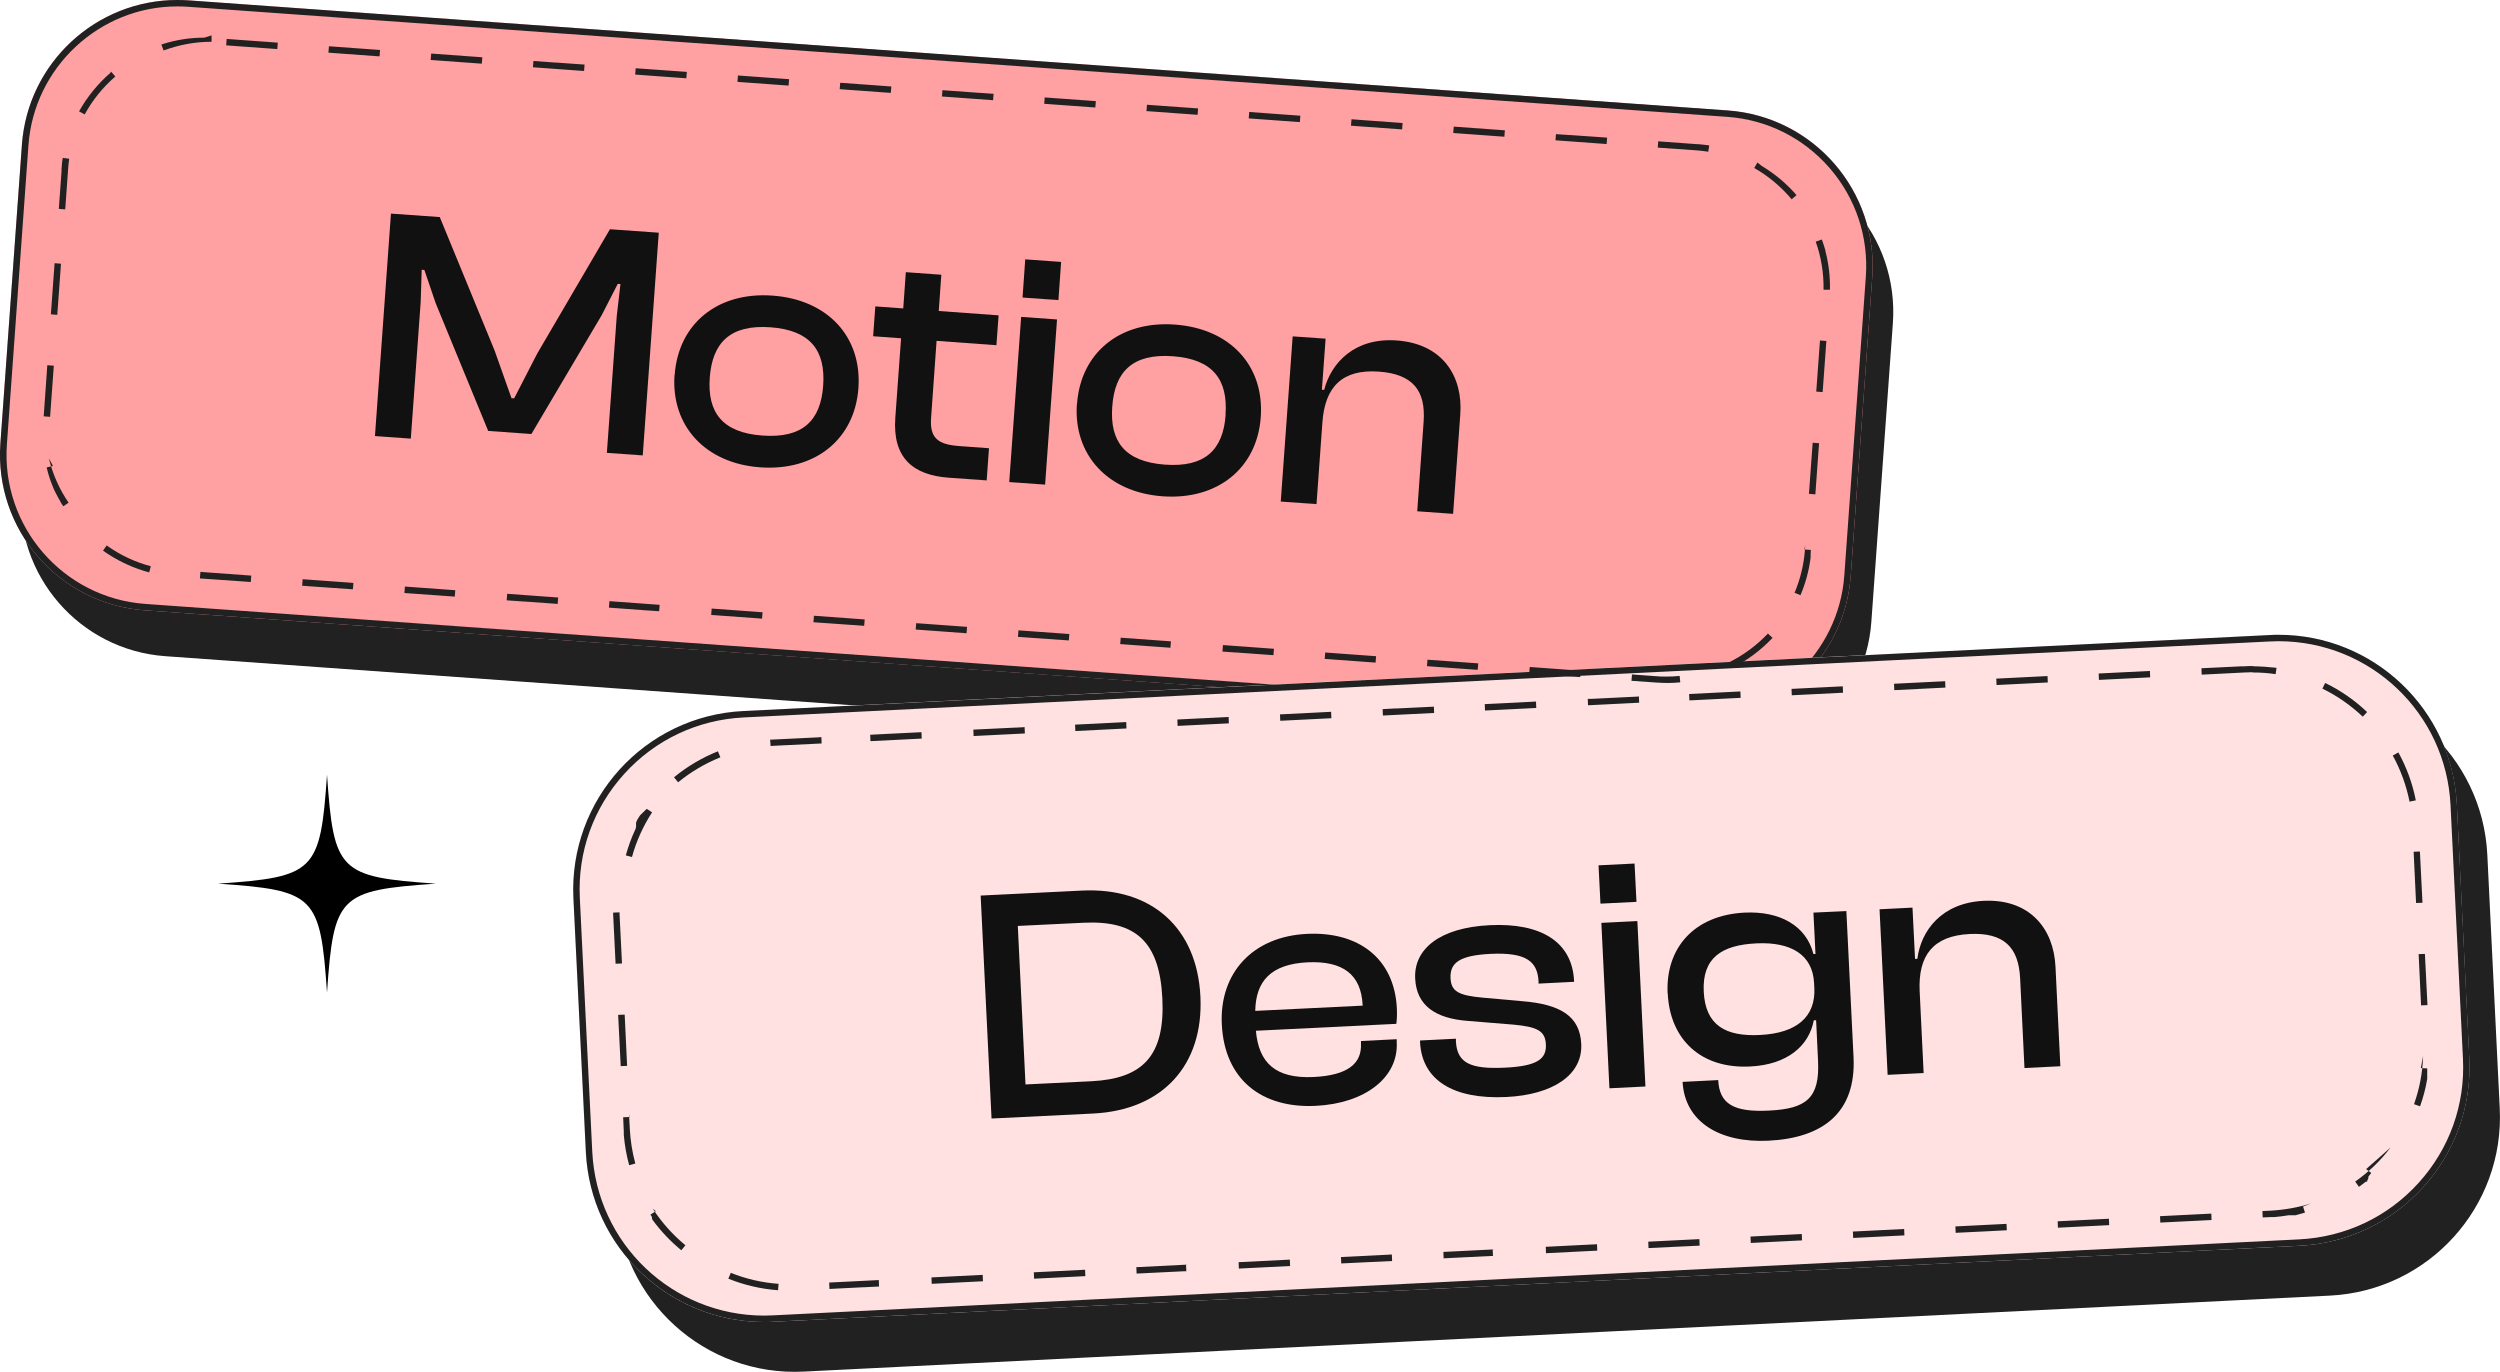
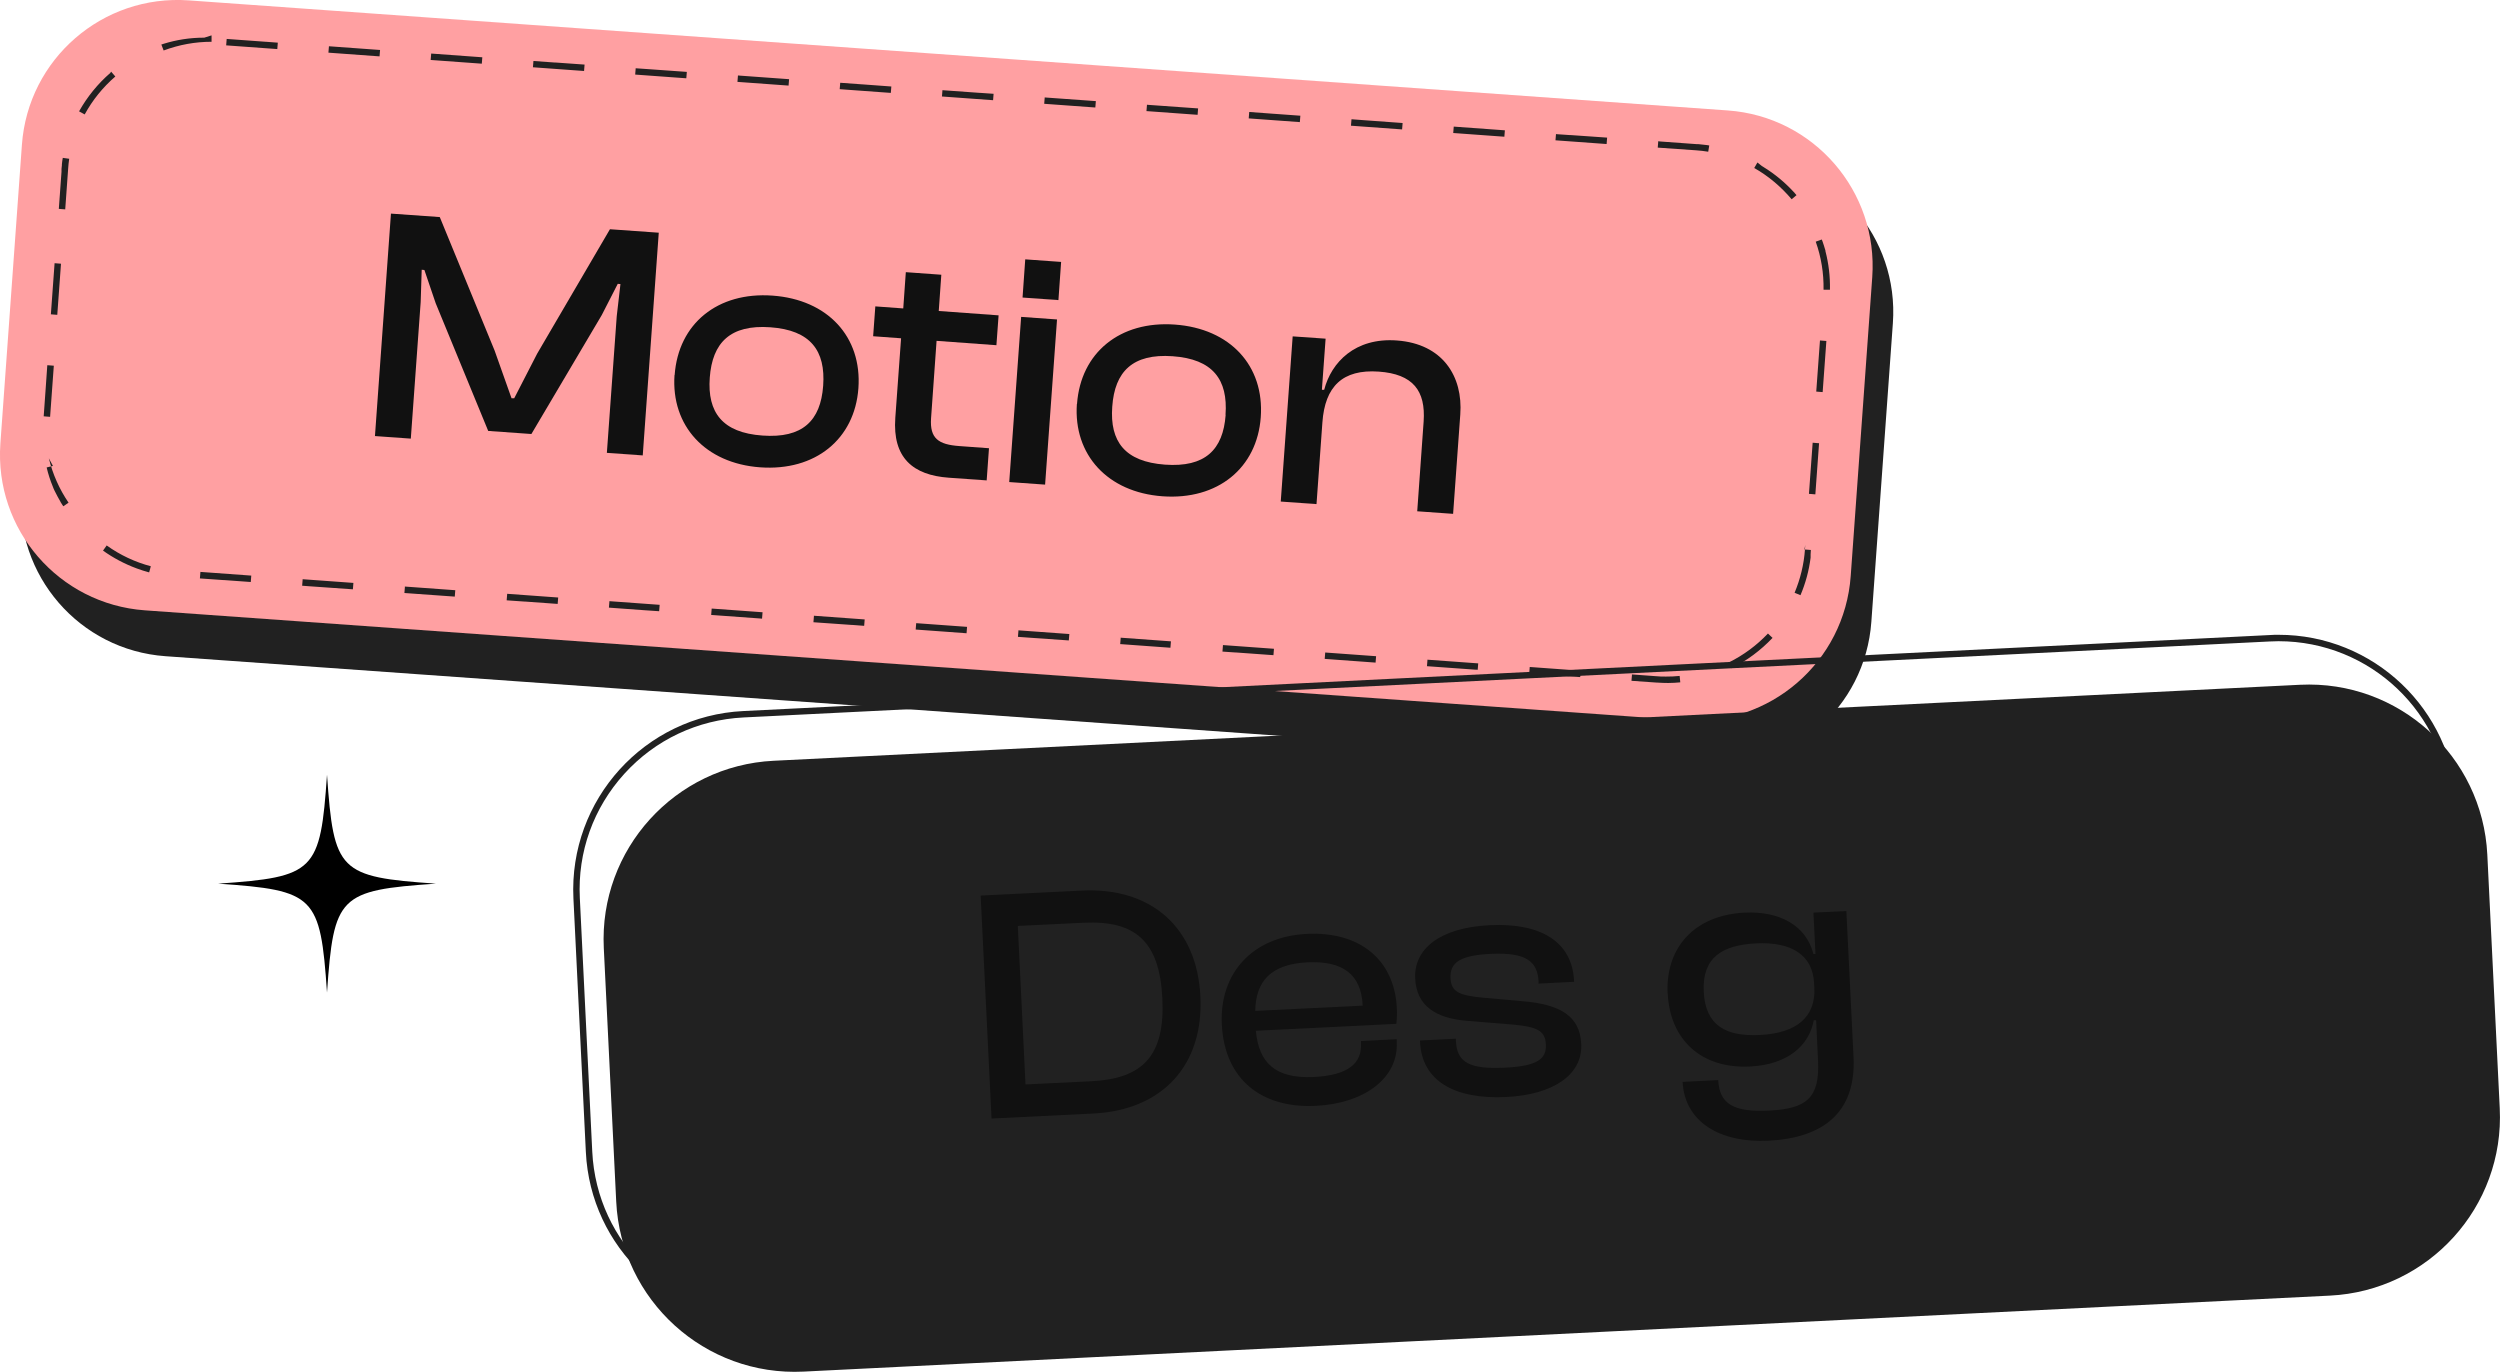
<svg xmlns="http://www.w3.org/2000/svg" id="Calque_2" viewBox="0 0 195.1 107.06">
  <defs>
    <style>.cls-1{fill:#111;}.cls-2{fill:#ffe1e1;}.cls-3{fill:#212121;}.cls-4{fill:#ffa0a2;}</style>
  </defs>
  <g id="Calque_1-2">
    <path class="cls-3" d="M133.02,59.79L12.91,51.21c-6.71-.48-11.75-6.31-11.27-13.02l1.68-23.31c.48-6.71,6.31-11.75,13.02-11.27l120.11,8.59c6.71.48,11.75,6.31,11.27,13.02l-1.68,23.31c-.48,6.71-6.31,11.75-13.02,11.27Z" />
    <path class="cls-4" d="M131.41,56.21L11.3,47.63C4.59,47.14-.45,41.32.03,34.61L1.71,11.3C2.19,4.59,8.02-.45,14.73.03l120.11,8.59c6.71.48,11.75,6.31,11.27,13.02l-1.68,23.31c-.48,6.71-6.31,11.75-13.02,11.27Z" />
-     <path class="cls-3" d="M13.84,0v.5c.28,0,.57.01.85.03l120.11,8.59c3.11.22,5.95,1.65,7.99,4,2.04,2.36,3.04,5.37,2.82,8.48l-1.68,23.31c-.44,6.08-5.55,10.84-11.63,10.84-.28,0-.57-.01-.85-.03L11.34,47.13c-6.42-.46-11.27-6.06-10.8-12.48l1.68-23.31C2.65,5.26,7.76.5,13.84.5v-.5M13.84,0C7.51,0,2.17,4.89,1.71,11.3L.03,34.61c-.48,6.71,4.56,12.53,11.27,13.02l120.11,8.59c.3.02.59.03.89.03,6.33,0,11.67-4.89,12.13-11.3l1.68-23.31c.48-6.71-4.56-12.53-11.27-13.02L14.73.03c-.3-.02-.59-.03-.89-.03h0Z" />
    <path class="cls-1" d="M29.26,34.05l1.25-17.38,3.81.27,4.28,10.42,1.32,3.72h.21s1.79-3.48,1.79-3.48l5.68-9.71,3.81.27-1.25,17.38-2.8-.2.77-10.66.29-2.51-.21-.02-1.25,2.44-5.49,9.28-3.37-.24-4.1-9.97-.88-2.59-.21-.02-.08,2.52-.77,10.66-2.8-.2Z" />
    <path class="cls-1" d="M52.65,29.27c.29-4.02,3.36-6.51,7.64-6.2,4.3.31,6.99,3.21,6.7,7.23-.29,3.97-3.36,6.48-7.67,6.17-4.28-.31-6.96-3.24-6.68-7.21ZM64.24,30.11c.2-2.75-.99-4.35-4.13-4.57-3.11-.22-4.52,1.19-4.72,3.93-.2,2.72.99,4.3,4.11,4.52,3.14.23,4.54-1.16,4.74-3.88Z" />
    <path class="cls-1" d="M74.04,37.28c-2.78-.2-4.4-1.54-4.17-4.68l.45-6.2-2.18-.16.17-2.33,2.18.16.2-2.83,2.77.2-.2,2.83,4.67.34-.17,2.33-4.67-.34-.43,6.04c-.11,1.58.58,2.05,2.19,2.17l2.33.17-.18,2.51-2.96-.21Z" />
    <path class="cls-1" d="M78.76,37.62l.93-12.89,2.8.2-.93,12.89-2.8-.2ZM79.8,23.22l.21-2.98,2.8.2-.21,2.98-2.8-.2Z" />
    <path class="cls-1" d="M84.05,31.53c.29-4.02,3.36-6.51,7.64-6.2,4.31.31,6.99,3.21,6.7,7.23-.29,3.97-3.36,6.48-7.67,6.17-4.28-.31-6.96-3.24-6.68-7.21ZM95.64,32.37c.2-2.75-.99-4.35-4.13-4.57-3.11-.22-4.52,1.19-4.71,3.94-.2,2.72.99,4.29,4.11,4.52,3.14.23,4.54-1.16,4.74-3.88Z" />
    <path class="cls-1" d="M99.95,39.14l.93-12.89,2.57.18-.29,3.99h.18c.55-2.14,2.41-4.09,5.67-3.85,3.58.26,5.17,2.8,4.95,5.78l-.56,7.75-2.8-.2.5-7c.17-2.41-.83-3.71-3.5-3.9-2.83-.2-4.2,1.16-4.4,3.96l-.46,6.38-2.8-.2Z" />
    <path class="cls-3" d="M181.82,101.11l-119.11,5.93c-7.7.38-14.24-5.56-14.62-13.26l-.97-19.79c-.38-7.7,5.56-14.24,13.26-14.62l119.11-5.93c7.7-.38,14.24,5.56,14.62,13.26l.97,19.79c.38,7.7-5.56,14.24-13.26,14.62Z" />
-     <path class="cls-2" d="M179.44,97.22l-119.11,5.93c-7.7.38-14.24-5.56-14.62-13.26l-.97-19.79c-.38-7.7,5.56-14.24,13.26-14.62l119.11-5.93c7.7-.38,14.24,5.56,14.62,13.26l.97,19.79c.38,7.7-5.56,14.24-13.26,14.62Z" />
    <path class="cls-3" d="M177.81,49.54v.5c7.18,0,13.08,5.62,13.43,12.8l.97,19.79c.18,3.59-1.06,7.03-3.47,9.69-2.41,2.66-5.72,4.22-9.31,4.4l-119.11,5.93c-.22.01-.45.02-.67.02-7.18,0-13.08-5.62-13.43-12.8l-.97-19.79c-.18-3.59,1.06-7.03,3.47-9.69,2.41-2.66,5.72-4.22,9.31-4.4l119.11-5.93c.22-.01.45-.02.67-.02v-.5M177.81,49.54c-.23,0-.46,0-.69.02l-119.11,5.93c-7.7.38-13.63,6.92-13.26,14.62l.97,19.79c.36,7.47,6.53,13.27,13.93,13.27.23,0,.46,0,.69-.02l119.11-5.93c7.7-.38,13.63-6.92,13.26-14.62l-.97-19.79c-.36-7.47-6.53-13.28-13.93-13.27h0Z" />
    <path class="cls-1" d="M77.38,87.29l-.85-17.4,7.92-.39c5.4-.26,8.97,2.89,9.23,8.27.26,5.38-2.98,8.87-8.38,9.13l-7.92.39ZM79.43,72.27l.6,12.36,5.14-.25c4.03-.2,5.76-2,5.54-6.47s-2.12-6.09-6.14-5.9l-5.14.25Z" />
    <path class="cls-1" d="M95.35,79.95c-.2-4.03,2.42-6.86,6.63-7.07,4-.2,6.83,1.88,7.03,5.8.02.47.01.83-.04,1.22l-10.96.54c.22,2.49,1.51,3.75,4.5,3.61,2.7-.13,3.77-1.07,3.7-2.6v-.21s2.79-.14,2.79-.14v.23c.15,2.75-2.46,4.78-6.31,4.97-4.23.21-7.13-2.05-7.34-6.36ZM97.95,78.89l8.39-.41v-.05c-.12-2.39-1.55-3.46-4.3-3.33-2.86.14-4.04,1.47-4.08,3.79Z" />
    <path class="cls-1" d="M110.82,81.28v-.08s2.8-.14,2.8-.14v.21c.09,1.69,1.13,2.18,3.83,2.05,2.52-.12,3.25-.68,3.19-1.82-.05-1.06-.69-1.37-2.55-1.54l-3.56-.29c-2.46-.19-3.99-1.16-4.09-3.31-.11-2.26,1.86-3.97,5.84-4.16,3.95-.19,6.41,1.28,6.56,4.34v.08s-2.77.14-2.77.14v-.16c-.08-1.53-.9-2.3-3.76-2.16-2.36.12-3.17.67-3.11,1.9.05,1.01.59,1.35,2.55,1.52l3.01.27c3.08.24,4.54,1.21,4.64,3.34.12,2.41-2.2,3.96-5.84,4.14-4.16.2-6.6-1.32-6.74-4.3Z" />
-     <path class="cls-1" d="M124.9,70.52l-.15-2.99,2.81-.14.15,2.99-2.81.14ZM125.6,84.93l-.63-12.91,2.81-.14.63,12.91-2.81.14Z" />
    <path class="cls-1" d="M130.14,77.53c-.17-3.58,2.1-6.12,6.02-6.31,2.7-.13,4.79.99,5.36,3.23h.16s-.16-3.23-.16-3.23l2.57-.12.56,11.4c.21,4.34-2.4,6.31-6.63,6.52-3.82.19-6.55-1.48-6.71-4.59l2.78-.14c.09,1.87,1.22,2.52,3.97,2.38,2.94-.14,3.96-1,3.82-3.88l-.15-3.17h-.18c-.37,1.98-2.04,3.47-4.98,3.61-3.84.19-6.25-2.12-6.42-5.7ZM137.35,80.77c2.86-.14,4.36-1.41,4.24-3.7l-.02-.36c-.11-2.18-1.77-3.22-4.5-3.09-2.7.13-4.24,1.12-4.11,3.77.13,2.65,1.73,3.51,4.38,3.38Z" />
-     <path class="cls-1" d="M147.31,83.87l-.63-12.91,2.57-.13.2,4h.18c.28-2.21,1.9-4.37,5.17-4.53,3.58-.17,5.47,2.15,5.61,5.14l.38,7.77-2.8.14-.34-7.01c-.12-2.42-1.27-3.58-3.94-3.45-2.83.14-4.03,1.65-3.9,4.46l.31,6.39-2.8.14Z" />
    <path d="M25.52,60.46c-.52,7.56-.94,7.98-8.5,8.5,7.56.52,7.98.94,8.5,8.5.52-7.56.94-7.98,8.5-8.5-7.56-.52-7.98-.94-8.5-8.5Z" />
    <path class="cls-3" d="M15.94,2.94h-.03s0,0,0,0h-.01s0,0,0,0h0s0,0,0,0h0s0,0,0,0h0s0,0,0,0h0s0,0,0,0c0,0,0,0,0,0-1.08,0-2.14.17-3.14.48h0s0,0,0,0c0,0,0,0,0,0h0s0,0,0,0c0,0,0,0,0,0h0s0,0,0,0h0s-.06.02-.09.03c0,0,0,0,0,0,0,0,0,0,0,0h0s0,0,0,0c0,0,0,0,0,0,0,0,0,0,0,0h0s0,0,0,0c0,0,0,0,0,0,0,0,0,0,0,0,0,0,0,0,0,0,0,0,0,0,0,0,0,0,0,0,0,0-.02,0-.04.01-.06.02,0,0,0,0,0,0,0,0,0,0,0,0,0,0,0,0,0,0,0,0,0,0,0,0,0,0,0,0,0,0,0,0,0,0,0,0,0,0,0,0,0,0,0,0,0,0,0,0,0,0,0,0,0,0,0,0,0,0,0,0,0,0,0,0,0,0,0,0,0,0,0,0,0,0,0,0,0,0,0,0,0,0,0,0,0,0,0,0,0,0h0s0,0,0,0c0,0,0,0,0,0,0,0,0,0,0,0,0,0,0,0,0,0,0,0,0,0,0,0,0,0,0,0,0,0,0,0,0,0,0,0,0,0,0,0,0,0,0,0,0,0,0,0h-.01s0,0,0,0h-.01s0,0,0,0h0s0,0,0,0c0,0,0,0,0,0,0,0,0,0,0,0h0s0,0,0,0c0,0,0,0,0,0,0,0,0,0,0,0,0,0,0,0,0,0,0,0,0,0,0,0,0,0,0,0,0,0,0,0,0,0,0,0,0,0,0,0,0,0h0s0,0,0,0c0,0,0,0,0,0,0,0,0,0,0,0,0,0,0,0,0,0,0,0,0,0,0,0,0,0,0,0,0,0,0,0,0,0,0,0,0,0,0,0,0,0,0,0,0,0,0,0,0,0,0,0,0,0,0,0,0,0,0,0,0,0,0,0,0,0,0,0,0,0,0,0,0,0,0,0,0,0,0,0,0,0,0,0,0,0,0,0,0,0,0,0,0,0,0,0,0,0,0,0,0,0,0,0,0,0,0,0,0,0,0,0,0,0,0,0,0,0,0,0,0,0,0,0,0,0,0,0,0,0,0,0,0,0,0,0,0,0,0,0,0,0,0,0,0,0,0,0,0,0,0,0,0,0,0,0,0,0,0,0,0,0,0,0,0,0,0,0,0,0,0,0,0,0,0,0,0,0,0,0,0,0,0,0,0,0h0s0,0,0,0c0,0,0,0,0,0,0,0,0,0,0,0s0,0,0,0c0,0,0,0,0,0,0,0,0,0,0,0,0,0,0,0,0,0s0,0,0,0c0,0,0,0,0,0,0,0,0,0,0,0s0,0,0,0,0,0,0,0c0,0,0,0,0,0,0,0,0,0,0,0,0,0,0,0,0,0h0s0,0,0,0c0,0,0,0,0,0,0,0,0,0,0,0,0,0,0,0,0,0,0,0,0,0,0,0h0s0,0,0,0c0,0,0,0,0,0,0,0,0,0,0,0,0,0,0,0,0,0h0s0,0,0,0c0,0,0,0,0,0h0s0,0,0,0c0,0,0,0,0,0,0,0,0,0,0,0,0,0,0,0,0,0,0,0,0,0,0,0,0,0,0,0,0,0,0,0,0,0,0,0,0,0,0,0,0,0,0,0,0,0,0,0,0,0,0,0,0,0,0,0,0,0,0,0,0,0,0,0,0,0,0,0,0,0,0,0,0,0,0,0,0,0,0,0,0,0,0,0l.18.47c1.2-.45,2.46-.68,3.74-.68v-.5h0ZM8.61,5.69c-.97.84-1.8,1.86-2.44,3,0,0,0,0,0,0,0,0,0,0,0,0,0,0,0,0,0,0,0,0,0,0,0,0,0,0,0,0,0,0,0,0,0,0,0,0,0,0,0,0,0,0,0,0,0,0,0,0h0s0,0,0,0c0,0,0,0,0,0,0,0,0,0,0,0,0,0,0,0,0,0,0,0,0,0,0,0,0,0,0,0,0,0h0s0,0,0,0c0,0,0,0,0,0,0,0,0,0,0,0,0,0,0,0,0,0,0,0,0,0,0,0,0,0,0,0,0,0,0,0,0,0,0,0,0,0,0,0,0,0h0s0,0,0,0c0,0,0,0,0,0,0,0,0,0,0,0,0,0,0,0,0,0,0,0,0,0,0,0l.44.24c.61-1.12,1.42-2.12,2.39-2.96l-.33-.38h0ZM4.86,12.56c-.01.08-.02.17-.03.25h0s0,.02,0,.02c0,0,0,0,0,0,0,0,0,0,0,0,0,0,0,0,0,0,0,0,0,0,0,.01,0,0,0,0,0,0,0,0,0,0,0,0,0,0,0,0,0,0,0,0,0,0,0,0,0,0,0,0,0,0,0,0,0,0,0,0,0,0,0,0,0,0h0s0,.01,0,.01c0,0,0,0,0,0s0,0,0,0c0,0,0,0,0,0,0,0,0,.01,0,.02,0,0,0,0,0,0,0,0,0,.02,0,.02h0c-.01.1-.02.19-.03.29h0s0,.02,0,.03c0,0,0,0,0,0,0,0,0,0,0,0h0s0,.01,0,.01c0,0,0,0,0,0,0,0,0,0,0,0h0s0,.02,0,.05h0s0,.05,0,.09h0s0,0,0,0h0s0,0,0,0c0,0,0,0,0,0h0s0,0,0,0h0s0,0,0,0h0s0,0,0,0h0s0,0,0,0c0,0,0,0,0,0h0s0,0,0,0h0s0,0,0,.01h0s0,0,0,0h0s0,0,0,0h0s0,0,0,0h0s0,0,0,0h0s0,0,0,0h0s0,0,0,0h0s0,0,0,0c0,0,0,0,0,0h0s0,0,0,0h0s0,0,0,0h0s0,0,0,0h0s0,0,0,0h0s0,0,0,0c0,0,0,0,0,0h0s0,0,0,0c0,0,0,0,0,0h0s0,0,0,0h0s0,0,0,0h0s0,0,0,0h0s0,.03,0,.03h0s-.21,2.9-.21,2.9l.5.04.23-3.2c.02-.25.04-.5.08-.75l-.5-.07h0ZM4.26,20.54l-.29,3.99.5.04.29-3.99-.5-.04h0ZM3.69,28.52l-.12,1.72h0s0,0,0,0c0,0,0,0,0,0h0c-.08,1.08-.16,2.25-.16,2.25l.5.04.29-3.99-.5-.04h0ZM4.13,36.36l-.49.12c.12.51.28,1.01.48,1.49h0s0,0,0,0c0,0,0,0,0,0,0,0,0,0,0,0,0,0,0,0,0,0,0,0,0,0,0,0h0s.01.03.02.05h0s0,0,0,0c0,0,0,0,0,0,0,0,0,0,0,0,0,0,0,0,0,0,0,0,0,0,0,0,0,0,0,0,0,0,0,0,0,0,0,0,0,0,0,0,0,0,0,0,0,0,0,0,0,0,0,0,0,0,0,0,0,0,0,0,0,0,0,0,0,0,0,0,0,0,0,0,0,0,0,0,0,0,0,0,0,0,0,0,0,0,0,0,0,0,0,0,0,.02.01.03,0,0,0,0,0,0,0,0,0,0,0,0,0,0,0,0,0,0,0,0,0,0,0,0,0,0,0,0,0,0h0s0,0,0,0c0,0,0,0,0,0,0,0,0,0,0,0,0,0,0,0,0,0,0,0,0,0,0,0,0,0,0,0,0,0,0,0,0,0,0,0,0,0,0,0,0,0s0,0,0,0c0,0,0,0,0,0,0,0,0,0,0,0s0,0,0,0c0,0,0,0,0,0,0,0,0,0,0,0,0,0,0,0,0,0,0,0,0,0,0,0,0,0,0,0,0,0,0,0,0,0,0,0,0,0,0,0,0,0,0,0,0,0,0,0,0,0,0,0,0,0,0,0,0,0,0,0,0,0,0,0,0,0,0,0,0,0,0,0,0,0,0,0,0,0,0,0,0,0,0,0,0,0,0,0,0,0,0,0,0,0,0,0,0,0,0,0,0,0,0,0,0,0,0,0,0,0,0,0,0,0,0,0,0,0,0,0,0,0,0,0,0,0h0s0,0,0,0c0,0,0,0,0,0,0,0,0,.02.01.02,0,0,0,0,0,0,0,0,0,0,0,0,0,0,0,0,0,0,0,0,0,0,0,0,0,0,0,0,0,0,0,0,0,0,0,0,0,0,0,0,0,0,0,0,0,0,0,0,0,0,0,0,0,0,0,0,0,0,0,0,0,0,0,0,0,0,0,0,0,0,0,0,0,0,0,0,0,0,0,0,0,0,0,0,0,0,0,0,0,0,0,0,0,0,0,0,0,0,0,0,0,0,0,.01,0,.02.01.03,0,0,0,0,0,0,0,0,0,0,0,0,0,0,0,0,0,0,0,0,0,0,0,0,0,0,0,0,0,0,0,0,0,0,0,0,0,0,0,0,0,0,0,0,0,0,0,0,0,0,0,0,0,0,0,0,0,0,0,0,0,0,0,0,0,0,0,0,0,0,0,0h0s0,0,0,0c0,0,0,0,0,0,0,.02.02.04.02.05,0,0,0,0,0,0,0,0,0,0,0,0,0,0,0,0,0,0,0,0,0,0,0,0,0,0,0,0,0,0,0,0,0,0,0,0h0s0,0,0,0c0,0,0,0,0,0,.02.05.05.1.07.15,0,0,0,0,0,0,.14.29.3.58.46.86t0,0s0,0,0,0h0s0,0,0,0h0s.02.04.03.06c0,0,0,0,0,0,0,0,0,0,0,0h0s0,0,0,0c0,0,0,0,0,0,0,0,0,0,0,0,0,0,0,0,0,0,0,0,0,0,0,0,0,0,0,0,0,0,0,0,0,0,0,0,0,0,0,0,0,0,0,0,0,0,0,0,0,0,0,0,0,0,0,.01.02.03.03.04,0,0,0,0,0,0,0,0,0,0,0,0,0,0,0,0,0,0,0,0,0,0,0,0,0,0,0,0,0,0,0,0,0,0,0,0,0,0,0,0,0,0,0,0,0,0,0,0,0,0,0,0,0,0,0,0,0,0,0,0,0,0,0,0,0,0,0,0,0,0,0,0,0,0,0,0,0,0,0,0,0,0,0,0,0,0,0,0,0,0,0,0,0,0,0,.01,0,0,0,0,0,0,0,0,0,0,0,0,0,0,0,0,0,0,0,0,0,0,0,0,0,0,0,0,0,0,0,0,0,0,0,0,0,0,0,0,0,0,0,0,0,0,0,0,0,0,0,0,0,0,0,0,0,0,0,0,0,0,0,0,0,0,0,0,0,0,0,0,0,0,0,0,0,0,0,0,0,0,0,0,0,0,0,0,0,0,0,0,0,0,0,0,0,0,0,0,0,0,0,0,0,0,0,0,0,.01.02.03.03.04,0,0,0,0,0,0,0,0,0,0,0,0,0,0,0,0,0,0,0,0,0,0,0,0,0,0,0,0,0,0h0s0,0,0,0c0,0,0,0,0,0,0,0,0,0,0,0l.03.05s0,0,0,0c.03.05.07.1.1.15l.41-.28c-.72-1.06-1.24-2.23-1.54-3.47h0ZM8.33,42.56l-.29.41c.8.57,1.68,1.04,2.63,1.39h0s0,0,0,0t0,0c.32.12.64.22.97.31l.13-.48c-1.24-.33-2.39-.87-3.44-1.62h0ZM15.64,44.64l-.04.5,1.84.13s0,0,0,0h.03s0,0,0,0h0s0,0,0,0h0s0,0,.01,0h0s0,0,0,0h0s.01,0,.02,0h0c1.02.07,2.07.15,2.07.15l.04-.5-3.99-.29h0ZM23.62,45.21l-.04.5.66.05s0,0,0,0h0s0,0,0,0h0s0,0,0,0h.01s0,0,0,0h0s0,0,0,0h0c1.15.08,3.29.23,3.29.23l.04-.5-3.99-.29h0ZM31.6,45.78l-.04.5h0s0,0,0,0h0s0,0,0,0h0s0,0,0,0h0s0,0,0,0h0s0,0,0,0h0s0,0,0,0h0s0,0,0,0h0s0,0,0,0h0s0,0,0,0h0s0,0,0,0h0s0,0,0,0h0s0,0,0,0h0s0,0,0,0h0s0,0,0,0h0s0,0,0,0h0s0,0,0,0h0s0,0,0,0h0s0,0,0,0h0s0,0,0,0h0s0,0,0,0h0s0,0,0,0h0s0,0,0,0c0,0,0,0,0,0h0s0,0,0,0h0s0,0,0,0h0s0,0,0,0h.02s3.91.28,3.91.28l.04-.5-3.99-.29h0ZM39.58,46.35l-.04.5s.66.05,1.44.1h0s.01,0,.02,0h0s.01,0,.02,0h.01s0,0,0,0h0s0,0,0,0l2.49.18.04-.5-3.99-.29h0ZM47.56,46.92l-.04.5s1.7.12,2.88.21h0s0,0,.01,0h0s0,0,0,0h0s0,0,0,0h0s0,0,0,0h0s0,0,0,0h0s0,0,0,0h0s0,0,0,0h0s0,0,0,0h0s0,0,0,0l1.03.07.04-.5-3.99-.29h0ZM55.54,47.49l-.04.5s2.84.2,3.73.27h0s0,0,0,0h0s0,0,0,0h0s0,0,0,0h0s0,0,0,0h0s0,0,0,0l.24.02.04-.5-3.99-.29h0ZM63.52,48.06l-.04.5,2.99.21s0,0,0,0h0s0,0,0,0h.01s0,0,0,0h0s0,0,0,0h0s.03,0,.04,0h0c.54.04.92.07.92.07l.04-.5-3.99-.29h0ZM71.5,48.63l-.04.5,2.07.15s0,0,0,0h0s0,0,0,0h0s0,0,0,0h0c.96.07,1.9.14,1.9.14l.04-.5-3.99-.29h0ZM79.48,49.2l-.04.5,1.11.08s0,0,0,0h0s0,0,0,0h0c1.18.08,2.86.2,2.86.2l.04-.5-3.99-.29h0ZM87.46,49.77l-.04.5h0s0,0,0,0h0s.02,0,.04,0h0s0,0,0,0c0,0,0,0,0,0h0s0,0,0,0h0s0,0,0,0h0s0,0,0,0h0s0,0,0,0h0s0,0,0,0h0s0,0,0,0h0s0,0,0,0h0s0,0,0,0h0s0,0,0,0h0s0,0,0,0h0s0,0,0,0h0s0,0,0,0h0s0,0,0,0h0s0,0,0,0h0s0,0,0,0h.01s0,0,0,0h.02s3.85.28,3.85.28l.04-.5-3.99-.29h0ZM95.44,50.35l-.04.5s.43.03,1.02.07h0s.02,0,.03,0h0s.01,0,.02,0h0s0,0,0,0h0s0,0,0,0l2.91.21.04-.5-3.99-.29h0ZM103.42,50.92l-.04.5s1.23.09,2.32.17h0s0,0,0,0h0s0,0,0,0h0s0,0,0,0h.02s0,0,0,0l1.63.12.04-.5-3.99-.29h0ZM111.4,51.49l-.04.5s2.92.21,3.76.27h0s0,0,.01,0h0s0,0,0,0h0s0,0,0,0h0s0,0,0,0h0s0,0,0,0h0s0,0,0,0h0s0,0,0,0h0s0,0,0,0h.06s.13.01.13.01l.04-.5-3.99-.29h0ZM119.38,52.06l-.04.5,3.08.22h0s0,0,0,0c0,0,0,0,0,0h0s.01,0,.02,0h0c.51.04.88.06.88.06l.04-.5-3.99-.29h0ZM127.36,52.63l-.04.5,1.98.14h0s0,0,0,0c0,0,0,0,0,0h0s0,0,0,0h0s0,0,0,0h0s0,0,0,0h0s.02,0,.03,0h0s.02,0,.02,0c.27.02.55.03.82.03h.03s0,0,0,0h0s0,0,0,0h0s0,0,0,0h0s0,0,0,0h0s0,0,0,0c0,0,0,0,0,0h0s0,0,0,0c0,0,0,0,0,0h0s0,0,0,0,0,0,0,0h0s0,0,0,0c0,0,0,0,0,0,0,0,0,0,0,0,0,0,0,0,0,0h0s0,0,0,0h0s0,0,0,0c0,0,0,0,0,0,0,0,0,0,0,0h0s0,0,0,0h0s0,0,0,0t0,0s0,0,0,0h0c.31,0,.62-.02.93-.05l-.05-.5c-.35.04-.72.05-1.07.05-.26,0-.52,0-.78-.03l-2.05-.15h0ZM137.97,49.44c-.88.93-1.91,1.69-3.06,2.26l.22.45c1.2-.59,2.28-1.4,3.2-2.37l-.36-.34h0ZM140.88,42.53l-.02.34c-.08,1.17-.36,2.31-.81,3.39l.46.19c.39-.92.66-1.9.79-2.93h0s0,0,0,0h0s0-.03,0-.04h0s0,0,0,0h0s0-.03,0-.04h0s0-.03,0-.04h0s0,0,0,0h0s0-.02,0-.03h0s0,0,0,0h0s0,0,0,0c0,0,0,0,0,0,0-.01,0-.02,0-.03,0,0,0,0,0,0,0,0,0,0,0,0,0,0,0,0,0,0,0,0,0,0,0,0,0,0,0,0,0,0,0,0,0-.02,0-.02h0s0,0,0,0c0,0,0,0,0,0,0,0,0,0,0,0,0,0,0,0,0,0,0,0,0,0,0,0,0,0,0,0,0,0,0,0,0,0,0,0h0s0-.01,0-.02c0,0,0,0,0,0,0,0,0,0,0,0,0,0,0,0,0,0,0,0,0,0,0,0,0,0,0,0,0,0,0,0,0,0,0,0,0,0,0,0,0,0,0,0,0-.01,0-.02h0s0,0,0,0c0,0,0,0,0,0,0,0,0,0,0,0h0s0,0,0,0h0s0,0,0,0h0s0-.01,0-.02c0,0,0,0,0,0,0,0,0,0,0,0,0,0,0,0,0,0,0,0,0,0,0,0,0,0,0,0,0,0,0,0,0,0,0,0,0,0,0,0,0,0,0,0,0,0,0,0,0,0,0,0,0,0,0,0,0,0,0,0h0s0,0,0,0h0s0,0,0,0c0,0,0,0,0,0,0,0,0,0,0,0,0,0,0,0,0,0,0,0,0,0,0,0,0,0,0,0,0,0,0,0,0,0,0,0,0,0,0,0,0,0,0,0,0,0,0,0,0,0,0,0,0,0,0,0,0,0,0,0,0,0,0,0,0,0,0,0,0,0,0,0,0,0,0,0,0,0,0,0,0,0,0,0,0,0,0,0,0,0,0,0,0,0,0,0,0,0,0,0,0,0,0,0,0,0,0,0h0s0,0,0,0h0s0,0,0,0c0,0,0,0,0,0,0,0,0,0,0,0,0,0,0,0,0,0,0,0,0,0,0,0,0,0,0,0,0,0,0,0,0,0,0,0,0,0,0,0,0,0,0,0,0,0,0,0h0l.02-.34-.5-.04h0ZM141.46,34.55l-.29,3.99.5.04.29-3.99-.5-.04h0ZM142.03,26.57l-.29,3.99.5.04.29-3.99-.5-.04h0ZM142.17,18.69l-.47.17c.43,1.21.63,2.47.61,3.75h.5c.02-1.03-.1-2.03-.35-3h0s0,0,0,0h0s0,0,0,0c0,0,0,0,0,0,0,0,0,0,0,0,0,0,0,0,0,0,0-.01,0-.02,0-.03,0,0,0,0,0,0,0,0,0,0,0,0,0,0,0,0,0,0,0,0,0,0,0,0,0,0,0,0,0,0,0,0,0,0,0,0,0,0,0,0,0,0,0,0,0,0,0,0,0,0,0,0,0,0,0,0,0,0,0,0,0,0,0,0,0,0,0,0,0,0,0,0,0,0,0,0,0,0,0,0,0,0,0,0,0,0,0,0,0,0,0,0,0,0,0,0,0,0,0,0,0,0,0,0,0,0,0,0,0,0,0,0,0,0,0,0,0,0,0,0h0s0,0,0,0c0,0,0,0,0,0,0,0,0,0,0,0,0,0,0,0,0,0,0,0,0,0,0,0,0,0,0,0,0,0,0,0,0,0,0,0,0-.02,0-.03-.01-.05,0,0,0,0,0,0,0,0,0,0,0,0h0c-.07-.23-.14-.47-.22-.69h0ZM137.15,12.68l-.25.43c1.11.63,2.09,1.46,2.92,2.44l.38-.32c-.04-.05-.09-.11-.14-.16,0,0,0,0,0,0,0,0,0,0,0,0,0,0,0,0,0,0,0,0,0,0,0,0,0,0,0,0,0,0,0,0,0,0,0,0,0,0,0,0,0,0,0,0,0,0,0,0,0,0,0,0,0,0,0,0,0,0,0,0,0,0,0,0,0,0,0,0-.02-.02-.02-.03,0,0,0,0,0,0,0,0,0,0,0,0,0,0,0,0,0,0,0,0,0,0,0,0,0,0,0,0,0,0s0,0,0,0,0,0,0,0c0,0,0,0,0,0s0,0,0,0c0,0,0,0,0,0,0,0,0,0,0,0,0,0,0,0,0,0,0,0,0,0,0,0h0s0,0,0,0c0,0,0,0,0,0,0,0,0,0,0,0,0,0,0,0,0,0,0,0,0,0,0,0,0,0,0,0,0,0,0,0,0,0-.01-.01h0s0,0,0,0c0,0,0,0,0,0,0,0,0,0,0,0,0,0,0,0,0,0,0,0,0,0,0,0,0,0,0,0,0,0,0,0,0,0,0,0,0,0,0,0,0,0,0,0,0,0,0,0,0,0,0,0,0,0,0,0,0,0,0,0,0,0,0,0,0,0,0,0,0,0,0,0,0,0,0,0,0,0,0,0,0,0,0,0,0,0,0,0,0,0,0,0,0,0,0,0,0,0,0,0,0,0,0,0,0,0,0,0t0,0s-.03-.03-.04-.04h0s0,0,0,0c0,0,0,0,0,0-.69-.75-1.48-1.41-2.36-1.95h0s-.02-.01-.03-.02c0,0,0,0,0,0,0,0,0,0,0,0h0s-.03-.02-.04-.03h0s0,0,0,0c0,0,0,0,0,0,0,0,0,0,0,0,0,0,0,0,0,0,0,0,0,0,0,0,0,0,0,0,0,0,0,0,0,0,0,0,0,0,0,0,0,0,0,0,0,0,0,0,0,0,0,0,0,0,0,0,0,0,0,0,0,0,0,0,0,0,0,0,0,0,0,0,0,0,0,0,0,0,0,0,0,0,0,0,0,0,0,0,0,0,0,0,0,0,0,0h0s0,0-.01,0h0s0,0,0,0c0,0,0,0,0,0,0,0,0,0,0,0,0,0,0,0,0,0,0,0,0,0,0,0,0,0,0,0,0,0,0,0,0,0,0,0h0s0,0,0,0c0,0,0,0,0,0,0,0,0,0,0,0,0,0,0,0,0,0s0,0,0,0c0,0,0,0,0,0,0,0,0,0,0,0,0,0,0,0,0,0,0,0,0,0,0,0,0,0,0,0,0,0,0,0,0,0,0,0,0,0,0,0,0,0s0,0,0,0c0,0,0,0,0,0,0,0,0,0,0,0,0,0-.01,0-.02-.01,0,0,0,0,0,0,0,0,0,0,0,0,0,0,0,0,0,0,0,0,0,0,0,0,0,0,0,0,0,0,0,0,0,0,0,0,0,0,0,0,0,0h0s0,0,0,0c0,0,0,0,0,0,0,0,0,0,0,0,0,0,0,0,0,0,0,0,0,0,0,0,0,0,0,0,0,0,0,0,0,0,0,0,0,0,0,0,0,0,0,0,0,0,0,0,0,0-.02-.01-.03-.02h0ZM129.41,11.02l-.04.5,2.99.21c.32.02.64.06.95.11l.08-.49c-.06,0-.12-.02-.18-.03,0,0,0,0,0,0,0,0,0,0,0,0,0,0,0,0,0,0,0,0,0,0,0,0h0s0,0,0,0c0,0,0,0,0,0,0,0,0,0,0,0,0,0-.01,0-.02,0h0s0,0,0,0c0,0,0,0,0,0,0,0,0,0,0,0,0,0,0,0,0,0,0,0,0,0,0,0h0c-.21-.03-.43-.05-.64-.07t0,0s0,0,0,0c0,0,0,0,0,0,0,0,0,0,0,0h0s-.02,0-.03,0h0s0,0,0,0c0,0,0,0,0,0,0,0,0,0,0,0,0,0,0,0,0,0h0s0,0,0,0c0,0,0,0,0,0,0,0,0,0,0,0,0,0,0,0,0,0,0,0,0,0,0,0h0s-.01,0-.03,0h0s-.02,0-.04,0h0s-.02,0-.02,0h0s0,0,0,0h0s0,0,0,0h0s0,0,0,0l-2.88-.21h0ZM121.43,10.45l-.04.5,3.99.29.04-.5s-1.68-.12-2.86-.2h0s-.01,0-.02,0h0s0,0,0,0h0s0,0,0,0h-.01s0,0,0,0h-.01s0,0,0,0h-.01s0,0,0,0h-.02s0,0,0,0l-1.03-.07h0ZM113.45,9.88l-.04.5,3.99.29.04-.5-3.99-.29h0ZM105.47,9.31l-.04.5,3.99.29.04-.5-3.02-.22s0,0,0,0h0s0,0,0,0h0s0,0,0,0h0s0,0,0,0h0s0,0,0,0h0s0,0,0,0h0c-.53-.04-.92-.07-.92-.07h0ZM97.49,8.74l-.04.5,3.99.29.04-.5-2.07-.15s0,0,0,0h0s0,0,0,0h0s0,0,0,0h-.01c-.96-.07-1.89-.14-1.89-.14h0ZM89.51,8.17l-.04.5,3.99.29.04-.5-1.13-.08s0,0,0,0h0s0,0,0,0h0s0,0,0,0h0s0,0,0,0h0s0,0,0,0h0s0,0,0,0h0s0,0,0,0h0s0,0,0,0h0c-1.18-.08-2.8-.2-2.8-.2h0ZM81.53,7.6l-.04.5,3.99.29.04-.5h0s0,0,0,0h0s0,0,0,0h0s0,0,0,0h0s0,0,0,0h0s-.01,0-.02,0h0s0,0,0,0h0s0,0,0,0h0s0,0,0,0h0s0,0,0,0h0s0,0,0,0h0s0,0,0,0h0s0,0,0,0h0s0,0,0,0h0s0,0,0,0c0,0,0,0,0,0h0s0,0,0,0h0s0,0,0,0h0s0,0,0,0h0s0,0,0,0h0s0,0,0,0c0,0,0,0,0,0h0s0,0,0,0h0s0,0,0,0h0s0,0,0,0h0s0,0,0,0l-3.9-.28h0ZM73.55,7.03l-.04.5,3.99.29.04-.5s-.43-.03-1.01-.07h0s0,0,0,0h0s0,0,0,0h0s-.01,0-.02,0h0s-.01,0-.02,0l-2.92-.21h0ZM65.57,6.46l-.04.5,3.99.29.04-.5s-1.22-.09-2.31-.17h0s0,0,0,0h-.02s0,0,0,0l-1.65-.12h0ZM57.59,5.89l-.04.5,3.99.29.04-.5s-2.84-.2-3.73-.27h0s-.02,0-.02,0h0s0,0,0,0h0s0,0,0,0h0s0,0,0,0h0s0,0,0,0l-.22-.02h0ZM49.61,5.32l-.04.5,3.99.29.04-.5-3.09-.22h0s0,0,0,0c0,0,0,0,0,0h0s0,0,0,0h0s0,0,0,0h0c-.51-.04-.87-.06-.87-.06h0ZM41.63,4.75l-.04.5,3.99.29.04-.5-2.25-.16h0s-.01,0-.01,0c0,0,0,0,0,0h-.03s0,0-.01,0h0s-.01,0-.02,0h0c-.88-.06-1.67-.12-1.67-.12h0ZM33.65,4.18l-.04.5,3.99.29.04-.5-1.1-.08s0,0,0,0h0c-1.18-.08-2.88-.21-2.88-.21h0ZM25.67,3.61l-.04.5,3.99.29.04-.5-3.99-.29h0ZM17.69,3.04l-.04.5,3.99.29.04-.5s-.39-.03-.92-.07h0s0,0-.01,0h-.02s0,0,0,0c0,0,0,0,0,0l-3.02-.22h0Z" />
-     <path class="cls-3" d="M175.77,51.98c-.21,0-.43,0-.64.02h0s-.01,0-.04,0h0s-.03,0-.04,0h0s-.02,0-.03,0h0s0,0,0,0c0,0,0,0,0,0h-.05s0,0,0,0h0s0,0,0,0h-.02s0,0,0,0h-.02s0,0,0,0h-.02s0,0,0,0h-.01s0,0,0,0l-3.1.15.02.5,3.35-.17c.21-.01.41-.02.62-.02v-.5h0ZM167.78,52.36l-4,.2.02.5,4-.2-.02-.5h0ZM159.79,52.76l-4,.2.02.5,4-.2-.02-.5h0ZM151.8,53.16l-3.99.2.02.5,3.99-.2-.02-.5h0ZM143.81,53.56l-4,.2.02.5,4-.2-.02-.5h0ZM135.82,53.96l-4,.2.02.5,4-.2-.02-.5h0ZM127.83,54.36l-3.66.18s0,0,0,0h0s0,0,0,0h-.02s-.01,0-.02,0h0s0,0,0,0h0s0,0,0,0h0s0,0,0,0h0s0,0,0,0h0s0,0,0,0h0s0,0,0,0h0s0,0,0,0h0s0,0-.01,0h0s-.02,0-.02,0h0s0,0-.01,0h0s0,0-.01,0h0s0,0,0,0h0s0,0,0,0h0s0,0,0,0h0s0,0,0,0h0c-.11,0-.17,0-.17,0l.02.5,3.99-.2-.02-.5h0ZM119.84,54.75s-.7.04-1.52.08h0s0,0,0,0h0s0,0,0,0h0s0,0,0,0l-2.45.12.02.5,4-.2-.02-.5h0ZM111.85,55.15l-2.87.14s0,0,0,0h0s0,0,0,0h-.03s0,0,0,0h0s0,0,0,0h0s0,0,0,0h0s0,0,0,0h0s-.03,0-.04,0h0s-.05,0-.08,0h0c-.54.03-.93.05-.93.05l.02.5,4-.2-.02-.5h0ZM103.86,55.55s-.85.04-1.76.09h0s0,0-.01,0h0s0,0,0,0h0s0,0,0,0l-2.2.11.02.5,3.99-.2-.02-.5h0ZM95.87,55.95l-2.12.11s0,0,0,0h-.04s0,0,0,0h-.04s0,0,0,0h0s0,0,0,0h0c-.92.05-1.79.09-1.79.09l.02.5,4-.2-.02-.5h0ZM87.88,56.35s-1.24.06-2.34.12h0s0,0,0,0h0s0,0,0,0l-1.64.08.02.5,3.99-.2-.02-.5h0ZM79.89,56.75l-.54.03s0,0,0,0h-.02s0,0,0,0h0s0,0,0,0h0s0,0-.01,0h0s0,0,0,0h0s0,0,0,0h-.01s-.02,0-.02,0h0s0,0,0,0h0s0,0,0,0h0s0,0,0,0h0s-.02,0-.03,0h0c-1.14.06-3.3.16-3.3.16l.02.5,4-.2-.02-.5h0ZM71.9,57.14s-1.47.07-2.63.13l-1.36.07.02.5,4-.2-.02-.5h0ZM63.91,57.54l-3.69.18h0s0,0-.01,0h0s0,0,0,0c0,0,0,0,0,0,0,0,0,0,0,0,0,0,0,0,0,0,0,0,0,0,0,0,0,0,0,0,0,0,0,0,0,0,0,0h0s0,0,0,0c0,0,0,0,0,0,0,0,0,0,0,0,0,0,0,0,0,0,0,0,0,0,0,0,0,0,0,0,0,0-.01,0-.02,0-.03,0h0s0,0,0,0c0,0,0,0,0,0,0,0,0,0,0,0,0,0,0,0,0,0,0,0,0,0,0,0,0,0,0,0,0,0,0,0,0,0,0,0,0,0,0,0,0,0,0,0,0,0,0,0,0,0,0,0,0,0,0,0,0,0,0,0,0,0,0,0,0,0-.01,0-.02,0-.03,0,0,0,0,0,0,0,0,0,0,0,0,0,0,0,0,0,0,0,0,0,0,0,0,0,0,0,0,0,0,0,0,0,0,0,0,0,0,0,0,0,0,0,0,0,0,0,0,0,0,0,0,0,0,0h0s-.03,0-.05,0l.04.5c.1,0,.19-.01.29-.02l3.69-.18-.02-.5h0ZM56.03,58.63c-1.25.5-2.41,1.19-3.43,2.03l.32.39c1-.82,2.11-1.47,3.3-1.95l-.19-.46h0ZM49.95,63.63c-.06.1-.13.2-.19.3h0s-.01.02-.02.02c0,0,0,0,0,0,0,0,0,.02-.01.02,0,0,0,0,0,0,0,0,0,.01,0,.02,0,0,0,0,0,0,0,0,0,.02-.01.02,0,0,0,0,0,0,0,0,0,.02-.01.02,0,0,0,0,0,0,0,.01-.02.03-.02.04,0,0,0,0,0,0,0,0,0,.02-.01.02,0,0,0,0,0,0,0,0,0,.02-.01.02,0,0,0,0,0,0,0,0,0,0,0,.01,0,0,0,0,0,0,0,0,0,.02-.01.02,0,0,0,0,0,0,0,0,0,.02-.01.02,0,0,0,0,0,0,0,0,0,0,0,.01,0,0,0,0,0,0,0,0,0,0,0,0,0,0,0,0,0,0,0,0,0,0,0,.01,0,0,0,0,0,0,0,0,0,.02-.01.02,0,0,0,0,0,0,0,0,0,0,0,.01,0,0,0,0,0,0,0,0,0,0,0,0,0,0,0,0,0,0,0,0,0,0,0,.01,0,0,0,0,0,0,0,0,0,0,0,0,0,0,0,0,0,0,0,0,0,0,0,.01h0s0,.01,0,.02c0,0,0,0,0,0,0,0,0,0,0,0,0,0,0,0,0,0,0,0,0,0,0,.01,0,0,0,0,0,0,0,0,0,0,0,0,0,0,0,0,0,0,0,0,0,0,0,0,0,0,0,0,0,0h0s0,.01,0,.02c0,0,0,0,0,0,0,0,0,0,0,0,0,0,0,0,0,.01,0,0,0,0,0,0,0,0,0,0,0,0,0,0,0,0,0,0,0,0,0,0,0,0,0,0,0,0,0,0,0,0,0,0,0,0h0s0,.01,0,.01c0,0,0,0,0,0,0,0,0,0,0,0,0,0,0,0,0,0,0,0,0,0,0,0,0,0,0,0,0,0,0,0,0,0,0,0,0,0,0,0,0,0,0,0,0,0,0,0,0,0,0,0,0,0,0,0,0,0,0,0s0,0,0,0c0,0,0,0,0,0,0,0,0,0,0,0,0,0,0,0,0,0,0,0,0,0,0,0s0,0,0,0c0,0,0,0,0,0,0,0,0,0,0,0,0,0,0,0,0,0,0,0,0,0,0,0,0,0,0,0,0,0,0,0,0,0,0,0,0,0,0,0,0,.01,0,0,0,0,0,0,0,0,0,0,0,0h0s0,.01,0,.01c0,0,0,0,0,0,0,0,0,0,0,0,0,0,0,0,0,0,0,0,0,0,0,0,0,0,0,0,0,0,0,0,0,0,0,.01h0s0,0,0,.01c0,0,0,0,0,0,0,0,0,0,0,.01,0,0,0,0,0,0,0,0,0,0,0,0,0,0,0,0,0,0,0,0,0,0,0,.01,0,0,0,0,0,0,0,0,0,0,0,.01,0,0,0,0,0,0,0,0,0,0,0,.01,0,0,0,0,0,0,0,0,0,0,0,.01,0,0,0,0,0,0,0,0,0,0,0,0,0,0,0,0,0,0,0,0,0,0,0,.01,0,0,0,0,0,0,0,0,0,0,0,.01,0,0,0,0,0,0,0,0,0,0,0,.01,0,0,0,0,0,0,0,0,0,0,0,.01,0,0,0,0,0,0,0,0,0,0,0,.01,0,0,0,0,0,0,0,0,0,0,0,.01,0,0,0,0,0,0,0,0,0,0,0,.01,0,0,0,0,0,0,0,0,0,0,0,.01,0,0,0,0,0,0,0,0,0,0,0,.01,0,0,0,0,0,0,0,0,0,0,0,.01,0,0,0,0,0,0,0,0,0,0,0,.01,0,0,0,0,0,0,0,0,0,0,0,.01,0,0,0,0,0,0,0,0,0,0,0,.01,0,0,0,0,0,0,0,0,0,.02-.01.03,0,0,0,0,0,0,0,0,0,0,0,.01,0,0,0,0,0,0,0,0,0,0,0,.01h0s0,0,0,.01h0s0,.02-.01.03c0,0,0,0,0,0,0,0,0,.02-.01.03,0,0,0,0,0,0,0,0,0,0,0,.01h0s0,.02-.01.03c0,0,0,0,0,0,0,0,0,.02-.01.03h0s-.01.03-.02.04h0c-.3.64-.54,1.31-.73,2l.48.13c.34-1.24.87-2.41,1.57-3.49l-.42-.27h0ZM48.35,71.2l-.5.02s0,0,0,0h0s0,0,0,0c0,.04,0,.09,0,.13l.19,3.86.5-.02-.19-3.86v-.13h0ZM48.74,79.18l-.5.02.2,4,.5-.02-.19-4h0ZM49.13,87.17l-.5.02.05,1.1h0s0,0,0,0h0s0,0,0,0h0s0,0,0,0h0s0,0,0,0h0s0,0,0,0h0s0,.01,0,.01c0,0,0,0,0,.01,0,0,0,0,0,0,0,0,0,0,0,0,0,0,0,0,0,0,0,0,0,0,0,0,0,0,0,0,0,0,0,0,0,0,0,0,0,0,0,0,0,0,0,0,0,0,0,0,0,0,0,0,0,0,0,0,0,0,0,0,0,0,0,0,0,0,0,0,0,0,0,0h0s0,0,0,.01c0,0,0,0,0,0,0,0,0,.01,0,.02h0s0,0,0,.01c0,0,0,0,0,0,0,0,0,0,0,0,0,0,0,0,0,0,0,0,0,0,0,0h0s0,0,0,.01c0,0,0,0,0,0,0,0,0,0,0,0,0,0,0,0,0,0,0,0,0,0,0,0,0,0,0,0,0,0,0,.01,0,.02,0,.03,0,0,0,0,0,0,0,0,0,0,0,0,0,0,0,0,0,0,0,0,0,0,0,0,0,0,0,0,0,0,0,0,0,0,0,0,0,0,0,0,0,0,0,0,0,0,0,0t0,0s0,0,0,0h0s0,.04,0,.06h0s0,0,0,.01h0s0,0,0,.01c0,0,0,0,0,0,0,0,0,0,0,.01h0s0,.05,0,.07h0s0,0,0,.01h0s0,0,0,.01h0c.07.81.21,1.6.42,2.36l.48-.13c-.24-.88-.38-1.79-.43-2.7l-.06-1.15h0ZM51.18,94.52l-.42.27s.06.09.09.14c0,0,0,0,0,0,0,0,.01.02.02.02,0,0,0,0,0,0,0,0,0,0,0,.01,0,0,0,0,0,0,0,0,.01.01.01.02,0,0,0,0,0,0,0,0,0,0,0,.01,0,0,0,0,0,0,0,0,0,0,0,0,0,0,0,0,0,0,0,0,0,0,0,0,0,0,0,0,0,0,0,0,0,0,0,0,0,0,0,0,0,0,0,0,0,0,0,0,0,0,0,0,0,0,0,0,0,0,0,0,0,0,0,0,0,0,0,0,0,0,0,0,0,0,0,0,0,0,0,0,0,0,0,0h0s0,.01,0,.01c0,0,0,0,0,0,0,0,0,0,0,0,0,0,0,0,0,0,0,0,0,0,0,0,0,0,0,0,0,0,0,0,0,0,0,0h0s0,.01,0,.01c0,0,0,0,0,.01,0,0,0,0,0,0,0,0,0,0,0,.01,0,0,0,0,0,0,0,0,0,0,0,0,0,0,0,0,0,0,0,0,0,0,0,.01,0,0,0,0,0,0,0,0,0,0,0,.01,0,0,0,0,0,0,0,0,0,0,0,.01,0,0,0,0,0,0,0,0,0,0,0,.01,0,0,0,0,0,0,0,0,0,0,0,.01h0s0,0,0,.01c0,0,0,0,0,0,0,0,0,0,0,.01,0,0,0,0,0,0,0,0,0,0,0,.01,0,0,0,0,0,0,0,0,0,0,0,.01,0,0,0,0,0,0,0,0,.01.02.02.02h0s0,0,0,.01h0s.01.02.02.03h0s0,0,0,.01h0s.01.02.02.03c0,0,0,0,0,0,.64.87,1.39,1.66,2.23,2.35l.32-.39c-.99-.82-1.85-1.78-2.55-2.86h0ZM57.03,99.33l-.19.46c1.22.49,2.52.8,3.88.9l.04-.5c-1.28-.09-2.54-.38-3.73-.86h0ZM68.7,99.89l-3.99.2.02.5,2.58-.13s0,0,.01,0h0s0,0,0,0h0s0,0,0,0h0s0,0,0,0h0s.01,0,.01,0c0,0,0,0,0,0h0s.01,0,.02,0h0s0,0,0,0h0s0,0,0,0h0s0,0,0,0h0s0,0,0,0h0s0,0,0,0h.02s0,0,0,0h0s0,0,0,0h0s0,0,.01,0h0c.68-.03,1.22-.06,1.22-.06l-.02-.5h0ZM76.69,99.49l-4,.2.02.5,4-.2-.02-.5h0ZM84.68,99.09l-4,.2.02.5,4-.2-.02-.5h0ZM92.67,98.69l-3.99.2.02.5,3.67-.18s0,0,0,0h0s0,0,0,0h.02s0,0,0,0h0s0,0,0,0h0s0,0,0,0h.04s0,0,0,0h0s.01,0,.02,0h0s0,0,0,0h0s0,0,0,0h0s0,0,0,0h0s0,0,0,0h0s0,0,0,0h0s0,0,0,0h.02s0,0,0,0h0s0,0,0,0h0s0,0,0,0h0s.01,0,.02,0h0s.02,0,.03,0h0s0,0,0,0c0,0,0,0,.01,0h0s0,0,0,0h0s.03,0,.04,0h0s0,0,0,0h0s0,0,0,0h0s0,0,0,0h0s0,0,0,0h0s0,0,0,0h0s.01,0,.01,0h0s0,0,0,0h0s0,0,0,0h0l-.02-.5h0ZM100.66,98.3l-4,.2.02.5,4-.2-.02-.5h0ZM108.65,97.9l-4,.2.02.5s1.19-.06,2.27-.11h.01s0,0,0,0h0s0,0,0,0h.01s0,0,0,0l1.68-.08-.02-.5h0ZM116.64,97.5l-4,.2.02.5,3.64-.18h.02s0,0,0,0h0s0,0,0,0h0s0,0,0,0h0s0,0,0,0h0s0,0,0,0h0s.01,0,.02,0h0s0,0,0,0h0s0,0,0,0h0s0,0,0,0h0s0,0,0,0h0s0,0,0,0h0s0,0,0,0h0s0,0,0,0h0s0,0,.01,0h0s.01,0,.02,0h0s0,0,0,0h0s0,0,0,0h0s0,0,0,0h0s0,0,0,0h0s0,0,0,0h0s0,0,0,0h0s0,0,0,0h0s0,0,0,0h0s0,0,0,0h0s0,0,0,0h0s.04,0,.05,0h0s.04,0,.05,0h0s0,0,0,0h0s.04,0,.04,0h0l-.02-.5h0ZM124.63,97.1l-4,.2.02.5,4-.2-.02-.5h0ZM132.62,96.7l-3.99.2.02.5s1.19-.06,2.28-.11h0s.01,0,.02,0h0s0,0,.01,0l1.68-.08-.02-.5h0ZM140.61,96.3l-4,.2.02.5,4-.2-.02-.5h0ZM148.6,95.91l-4,.2.02.5,4-.2-.02-.5h0ZM156.59,95.51l-3.99.2.02.5s1.03-.05,2.04-.1h0s.01,0,.02,0l1.93-.1-.02-.5h0ZM164.58,95.11l-4,.2.02.5,4-.2-.02-.5h0ZM172.57,94.71l-4,.2.02.5,4-.2-.02-.5h0ZM180.37,93.91c-1.02.32-2.09.51-3.17.57l-.64.03.02.5.64-.03s0,0,.01,0c0,0,0,0,0,0,0,0,0,0,0,0,0,0,0,0,0,0,0,0,0,0,0,0,0,0,0,0,0,0,0,0,0,0,.01,0,0,0,0,0,0,0,0,0,0,0,0,0h0s0,0,0,0c0,0,0,0,0,0,0,0,0,0,0,0,0,0,0,0,0,0,0,0,0,0,0,0,0,0,0,0,0,0h0s0,0,0,0c0,0,0,0,0,0,0,0,0,0,0,0s0,0,0,0c0,0,0,0,.01,0,0,0,0,0,0,0,0,0,0,0,0,0s0,0,0,0c0,0,0,0,0,0,0,0,0,0,0,0,0,0,.02,0,.03,0,0,0,0,0,0,0,0,0,0,0,0,0,0,0,0,0,0,0,0,0,0,0,0,0,0,0,0,0,0,0,0,0,.01,0,.02,0,0,0,0,0,0,0,0,0,0,0,0,0,0,0,0,0,0,0,0,0,0,0,0,0,0,0,0,0,0,0,.01,0,.02,0,.03,0,0,0,0,0,0,0,0,0,0,0,0,0,0,0,0,0,0,0,.01,0,.03,0,.04,0,0,0,0,0,0,0,0,0,0,0,0,0,0,0,0,0,0,0,.01,0,.03,0,.04,0h0s.06,0,.09,0h0c.37-.03.73-.08,1.09-.14h0s.03,0,.04,0c0,0,0,0,0,0,0,0,0,0,0,0,0,0,0,0,0,0,.01,0,.03,0,.04,0,0,0,0,0,0,0,0,0,0,0,0,0h0s.02,0,.03,0c0,0,0,0,0,0,0,0,0,0,0,0,0,0,0,0,0,0,.01,0,.02,0,.04,0,0,0,0,0,0,0,0,0,0,0,0,0,0,0,0,0,0,0,0,0,.02,0,.03,0,0,0,0,0,0,0,0,0,0,0,0,0,0,0,0,0,0,0,0,0,0,0,0,0,0,0,0,0,0,0,0,0,.01,0,.02,0,0,0,0,0,0,0,0,0,0,0,0,0,0,0,0,0,0,0,0,0,0,0,0,0,0,0,0,0,0,0,0,0,0,0,0,0,0,0,0,0,0,0,0,0,.01,0,.01,0,0,0,0,0,0,0,0,0,0,0,0,0,0,0,0,0,0,0,0,0,0,0,0,0,0,0,0,0,0,0,0,0,0,0,0,0,0,0,0,0,.01,0,0,0,0,0,0,0,0,0,0,0,0,0,0,0,0,0,0,0,0,0,0,0,0,0,0,0,0,0,0,0,0,0,0,0,0,0,0,0,0,0,0,0s0,0,0,0c0,0,0,0,0,0,0,0,0,0,0,0,0,0,0,0,0,0,0,0,0,0,0,0,0,0,0,0,0,0,0,0,0,0,.01,0,0,0,0,0,0,0,0,0,0,0,0,0,0,0,0,0,0,0,0,0,0,0,0,0,0,0,0,0,0,0,0,0,0,0,0,0,0,0,0,0,0,0,0,0,0,0,.01,0,0,0,0,0,0,0,0,0,0,0,0,0,0,0,0,0,0,0,0,0,0,0,0,0,0,0,0,0,0,0,0,0,0,0,.01,0,0,0,0,0,0,0,0,0,0,0,0,0,0,0,0,0,0,0,0,0,0,0,0,0,0,0,0,0,0,0,0,0,0,0,0,0,0,0,0,0,0,0,0,0,0,0,.01,0,0,0,0,0,0,0,0,0,0,0,0,0,0,0,0,0,0,0,0,0,0,0,0,0,0,0,0,0,0,0,0,0,.02,0,.02,0,0,0,0,0,0,0,0,0,0,0,0,0,0,0,0,0,0,0,0,0,0,0,0,0,0,0,0,0,0,0,0,0,0,0,.01,0h0s0,0,.01,0c0,0,0,0,0,0,0,0,0,0,.01,0,0,0,0,0,0,0,0,0,.02,0,.02,0h0s0,0,.01,0c0,0,0,0,0,0,0,0,0,0,.01,0h0s.02,0,.02,0h0s0,0,.01,0h0s.02,0,.02,0c0,0,0,0,0,0,0,0,0,0,.01,0,0,0,0,0,0,0,0,0,0,0,.01,0h0s.02,0,.03,0h0s0,0,.01,0h0s.02,0,.04,0h0s0,0,.01,0c0,0,0,0,0,0,.01,0,.03,0,.04,0h0c.24-.06.47-.13.71-.2h0s0,0,.01,0h0s.02,0,.02,0h0l-.15-.48h0ZM186.56,89.55c-.78,1.03-1.71,1.92-2.76,2.66l.29.41c.15-.1.29-.21.43-.32,0,0,0,0,0,0,0,0,.02-.01.02-.02,0,0,0,0,0,0,0,0,0,0,.01,0h0s.02-.01.02-.02c0,0,0,0,0,0,0,0,.02-.01.02-.02,0,0,0,0,0,0,0,0,0,0,.01,0h0s0,0,.01,0h0s0,0,.01,0c0,0,0,0,0,0,0,0,.02-.01.02-.02,0,0,0,0,0,0,0,0,0,0,.01,0,0,0,0,0,0,0,0,0,0,0,0,0,0,0,0,0,0,0,0,0,0,0,.01,0,0,0,0,0,0,0,0,0,0,0,.01,0,0,0,0,0,0,0,0,0,0,0,.01,0,0,0,0,0,0,0,0,0,0,0,.01,0,0,0,0,0,0,0,0,0,0,0,0,0,0,0,0,0,0,0,0,0,0,0,.01,0,0,0,0,0,0,0,0,0,0,0,.01,0,0,0,0,0,0,0,0,0,0,0,0,0,0,0,0,0,0,0,0,0,0,0,.01,0,0,0,0,0,0,0,0,0,0,0,0,0,0,0,0,0,0,0,0,0,0,0,.01,0,0,0,0,0,0,0h0s0,0,0-.01c0,0,0,0,0,0,0,0,0,0,0,0,0,0,0,0,0,0,0,0,0,0,0,0,0,0,0,0,0,0,0,0,0,0,0,0,0,0,0,0,0,0,0,0,0,0,0,0,0,0,0,0,0,0,0,0,0,0,0,0,0,0,0,0,0,0h0s0,0,0-.01h0s0,0,0,0c0,0,0,0,0,0,0,0,0,0,0,0,0,0,0,0,0,0,0,0,0,0,0,0,0,0,0,0,0,0,0,0,0,0,0,0,0,0,0,0,0,0,0,0,0,0,0,0,0,0,0,0,0,0,0,0,0,0,0,0,0,0,0,0,0,0,0,0,0,0,0,0,0,0,0,0,0,0,0,0,0,0,0,0,0,0,0,0,0,0,0,0,0,0,0,0,0,0,0,0,0,0,0,0,0,0,0,0,0,0,0,0,0,0,0,0,0,0,0,0,0,0,0,0,0,0,0,0,0,0,0,0,0,0,0,0,0,0,0,0,0,0,0,0,0,0,0,0,0,0,0,0,0,0,0,0,0,0,0,0,0,0,0,0,0,0,0,0,0,0,0,0,0,0,0,0,0,0,0,0,0,0,0,0,0,0,0,0,0,0,0,0,0,0,0,0,0,0,0,0,0,0,0,0,0,0,0,0,0,0,0,0,0,0,0,0,0,0,0,0,0,0,0,0,0,0,0,0,0,0,0,0,0,0,0,0,0,0,0,0,0,0,0,0,0,0h0s0,0,0-.01c0,0,0,0,0,0,0,0,0,0,0,0,0,0,0,0,0,0,0,0,0,0,0,0,0,0,0,0,0,0,0,0,0,0,0,0,0,0,0,0,0,0,0,0,0,0,0,0h0s0-.01,0-.01c0,0,0,0,0,0,0,0,0,0,0,0,0,0,0,0,0,0,0,0,0,0,0,0,0,0,0,0,0,0,0,0,0,0,0,0h0s0,0,0,0c0,0,0,0,0,0,0,0,0,0,0,0,0,0,0,0,0,0,0,0,0,0,0,0,0,0,0,0,0,0,0,0,0,0,0,0,0,0,0,0,0,0,0,0,0,0,0,0,0,0,0,0,0,0,0,0,0,0,0,0,0,0,0,0,0,0,0,0,0,0,0,0,0,0,0,0,0,0,0,0,0,0,0,0,0,0,0,0,0,0,0,0,0,0,0,0,0,0,0,0,0,0,0,0,0,0,0,0,0,0,0,0,0,0,0,0,0,0,0,0,0,0,0,0,0,0,0,0,0,0,0,0,0,0,0,0,0,0,0,0,0,0,0,0,0,0,0,0,0,0,0,0,0,0,0,0,0,0,0,0,0,0,0,0,0,0,0,0,0,0,0,0,0,0,0,0,0,0,0,0h0s0-.01,0-.01h0s0,0,0-.01c0,0,0,0,0,0,0,0,0,0,0,0,0,0,0,0,0,0,0,0,0,0,0,0h0s0,0,0,0c0,0,0,0,0,0,0,0,0,0,0,0,0,0,0,0,0,0,0,0,0,0,0,0,0,0,0,0,0,0,0,0,0,0,0,0,0,0,0,0,0,0,0,0,0,0,0,0,0,0,0,0,0,0,0,0,0,0,0,0,0,0,0,0,0,0,0,0,0,0,0,0,0,0,0,0,0,0,0,0,0,0,0,0,0,0,0,0,0,0,0,0,0,0,0,0,0,0,0,0,0,0,0,0,0,0,0,0,0,0,0,0,0,0,0,0,0,0,0,0,0,0,0,0,0,0,0,0,0,0,0,0,0,0,0,0,0,0,0,0,0,0,0,0,0,0,0,0,0,0,0,0,0,0,0,0,0,0,0,0,0,0,0,0,0,0,0,0,0,0,0,0,0,0,0,0,0,0,0,0,0,0,0,0,0,0,0,0,0,0,0,0,0,0,0,0,0,0,0,0,0,0,0,0h0s0-.01,0-.01c0,0,0,0,0,0,0,0,0,0,0,0,0,0,0,0,0,0,0,0,0,0,0,0,0,0,0,0,0,0,0,0,0,0,0,0,0,0,0,0,0,0,0,0,0,0,0,0,0,0,0,0,0,0,0,0,0,0,0,0,0,0,0,0,0,0,0,0,0,0,0,0,0,0,0,0,0,0,0,0,0,0,0,0,0,0,0,0,0,0,0,0,0,0,0,0,0,0,0,0,0,0,0,0,0,0,0,0,0,0,0,0,0,0,0,0,0,0,0,0,0,0,0,0,0,0,0,0,0,0,0,0,0,0,0,0,0,0,0,0,0,0,0,0,0,0,0,0,0,0,0,0,0,0,0,0,0,0,0,0,0,0,0,0,0,0,0,0,0,0,0,0,0,0,0,0,0,0,0,0,0,0,0,0,0,0,0,0,0,0,0,0,0,0,0,0,0,0,0,0,0,0,0,0,0,0,0,0,0,0,0,0,0,0,0,0,0,0,0,0,0,0h0s0,0,0,0c0,0,0,0,0,0,0,0,0,0,0,0,0,0,0,0,0,0,0,0,0,0,0,0,0,0,0,0,0,0,0,0,0,0,0,0,0,0,0,0,0,0,0,0,0,0,0,0,0,0,0,0,0,0,0,0,0,0,0,0,0,0,0,0,0,0,0,0,0,0,0,0,0,0,0,0,0,0,0,0,0,0,0,0,0,0,0,0,0,0h0s0-.01,0-.01c0,0,.01-.01.02-.02,0,0,0,0,0,0,0,0,0,0,0,0,0,0,0,0,0,0,0,0,0,0,0,0,0,0,0,0,0,0,0,0,0,0,0-.01,0,0,0,0,0,0,0,0,.01-.01.02-.02,0,0,0,0,0,0,0,0,0,0,0-.01,0,0,0,0,0,0,0,0,0,0,0-.01,0,0,0,0,0,0,0,0,0,0,0-.01,0,0,0,0,0,0,0,0,.01-.01.02-.02,0,0,0,0,0,0,0,0,0,0,0-.01,0,0,0,0,0,0,0,0,0,0,0-.01,0,0,0,0,0,0,0,0,0,0,0-.01,0,0,0,0,0,0,0,0,.01-.01.02-.02,0,0,0,0,0,0,0,0,0,0,0-.01,0,0,0,0,0,0,0,0,0,0,0-.01,0,0,0,0,0,0,0,0,0,0,0-.01,0,0,0,0,0,0,0,0,.01-.01.02-.02,0,0,0,0,0,0,0,0,0,0,0-.01,0,0,0,0,0,0,0,0,0,0,0,0,0,0,0,0,0,0,0,0,0,0,0-.01,0,0,0,0,0,0,0,0,0,0,0-.01h0s0,0,0-.01c0,0,0,0,0,0,0,0,0,0,0,0,0,0,0,0,0,0h0s0-.01,0-.01c0,0,0,0,0-.01,0,0,0,0,0,0,0,0,0,0,0,0,0,0,0,0,0,0,0,0,0,0,0,0,0,0,0,0,0,0h0s0-.01,0-.01c0,0,0,0,0,0,0,0,0,0,0,0,0,0,0,0,0-.01,0,0,0,0,0,0,0,0,0,0,0,0,0,0,0,0,0,0,0,0,0,0,0,0,0,0,0,0,0,0,0,0,0,0,0,0,0,0,0,0,0,0,0,0,0,0,0,0,0,0,0,0,0,0,0,0,0,0,0,0,0,0,0,0,0,0,0,0,0,0,0,0,0,0,0,0,0,0h0s0-.01,0-.01c0,0,0,0,0,0h0s0,0,0-.01c0,0,0,0,0,0,0,0,0,0,0,0,0,0,0,0,0,0,0,0,0,0,0,0,0,0,0,0,0,0,0,0,0,0,0,0,0,0,0,0,0,0,0,0,0,0,0,0,0,0,0,0,0,0h0s0,0,0-.01c0,0,0,0,0,0,0,0,0,0,0,0,0,0,0,0,0,0,0,0,0,0,0,0,0,0,0,0,0,0,0,0,0,0,0,0,0,0,0,0,0,0,0,0,0,0,0,0,0,0,0,0,0,0,0,0,0,0,0,0,0,0,0,0,0,0,0,0,0,0,0,0,0,0,0,0,0,0,0,0,0,0,0,0,0,0,0,0,0,0,0,0,0,0,0,0,0,0,0,0,0,0,0,0,0,0,0,0,0,0,0,0,0,0,0,0,0,0,0,0,0,0,0,0,0,0,0,0,0,0,0,0,0,0,0,0,0,0,0,0,0,0,0,0,0,0,0,0,0,0,0,0,0,0,0,0,0,0,0,0,0,0,0,0,0,0,0,0,0,0,0,0,0,0,0,0,0,0,0,0,0,0,0,0,0,0,0,0,0,0,0,0,0,0,0,0,0,0,0,0,0,0,0-.01h0s0,0,0,0c0,0,0,0,0,0,0,0,0,0,.01-.01,0,0,0,0,0,0,0,0,0,0,.01-.01t0,0s0,0,0,0c0,0,0,0,0,0,0,0,0,0,0-.01,0,0,0,0,0,0,0,0,.01-.01.02-.02,0,0,0,0,0,0,0,0,.01-.02.02-.02h0c.05-.07.11-.14.16-.21l-.4-.3h0ZM189.1,82.41c-.04,1.29-.28,2.55-.71,3.76l.47.17c.24-.67.43-1.37.55-2.09h0s0-.04.01-.06h0s0-.01,0-.02h0s0-.02,0-.03c0,0,0,0,0,0,0-.01,0-.02,0-.03,0,0,0,0,0,0,0,0,0-.02,0-.03,0,0,0,0,0,0,0,0,0,0,0-.01,0,0,0,0,0,0h0s0-.02,0-.02c0,0,0,0,0-.01h0s0-.01,0-.02c0,0,0,0,0,0,0,0,0,0,0-.01,0,0,0,0,0,0,0,0,0-.02,0-.03,0,0,0,0,0,0v-.03s0,0,0,0c0,0,0,0,0-.01h0s0,0,0-.01c0,0,0,0,0,0,0,0,0,0,0-.01,0,0,0,0,0,0,0,0,0,0,0-.01,0,0,0,0,0,0,0,0,0,0,0-.01,0,0,0,0,0,0,0,0,0,0,0-.01,0,0,0,0,0,0,0,0,0,0,0-.01,0,0,0,0,0,0,0,0,0,0,0-.01,0,0,0,0,0,0,0,0,0,0,0-.01,0,0,0,0,0,0,0,0,0,0,0-.01,0,0,0,0,0,0,0,0,0,0,0-.01,0,0,0,0,0,0,0,0,0,0,0-.01,0,0,0,0,0,0,0,0,0,0,0-.01,0,0,0,0,0,0,0,0,0,0,0-.01,0,0,0,0,0,0,0,0,0,0,0-.01,0,0,0,0,0,0,0,0,0,0,0-.01,0,0,0,0,0,0,0,0,0,0,0-.01,0,0,0,0,0,0,0,0,0,0,0-.01,0,0,0,0,0,0h0s0-.01,0-.01c0,0,0,0,0-.01,0,0,0,0,0,0,0,0,0,0,0-.01,0,0,0,0,0,0,0,0,0,0,0-.01,0,0,0,0,0,0,0,0,0,0,0-.01,0,0,0,0,0,0,0,0,0,0,0,0,0,0,0,0,0,0,0,0,0,0,0-.01h0s0-.01,0-.01c0,0,0,0,0,0h0s0-.02,0-.02c0,0,0,0,0,0,0,0,0,0,0,0,0,0,0,0,0-.01,0,0,0,0,0,0,0,0,0,0,0,0,0,0,0,0,0,0,0,0,0,0,0,0,0,0,0,0,0,0,0,0,0,0,0,0,0,0,0,0,0,0,0,0,0,0,0,0,0,0,0,0,0,0,0,0,0,0,0-.01,0,0,0,0,0,0,0,0,0,0,0,0,0,0,0,0,0,0,0,0,0,0,0-.01,0,0,0,0,0,0,0,0,0,0,0,0,0,0,0,0,0,0,0,0,0,0,0-.01,0,0,0,0,0,0,0,0,0,0,0,0,0,0,0,0,0,0,0,0,0,0,0-.01,0,0,0,0,0,0,0,0,0,0,0,0,0,0,0,0,0,0,0,0,0,0,0,0,0,0,0,0,0,0,0,0,0,0,0-.01,0,0,0,0,0,0,0,0,0,0,0,0,0,0,0,0,0,0,0,0,0,0,0-.01,0,0,0,0,0,0h0s0-.01,0-.01c0,0,0,0,0-.01,0,0,0,0,0,0,0,0,0,0,0,0,0,0,0,0,0,0,0,0,0,0,0-.01,0,0,0,0,0,0h0s0-.01,0-.02c0,0,0,0,0,0,0,0,0,0,0,0,0,0,0,0,0,0,0,0,0,0,0,0,0,0,0,0,0,0,0,0,0,0,0,0,0,0,0,0,0-.01,0,0,0,0,0,0,0,0,0,0,0,0,0,0,0,0,0,0,0,0,0,0,0-.01,0,0,0,0,0,0,0,0,0,0,0,0,0,0,0,0,0,0,0,0,0,0,0-.01,0,0,0,0,0,0,0,0,0,0,0,0,0,0,0,0,0,0,0,0,0,0,0-.01,0,0,0,0,0,0,0,0,0,0,0,0,0,0,0,0,0,0,0,0,0,0,0,0,0,0,0,0,0,0,0,0,0,0,0,0,0,0,0,0,0-.01,0,0,0,0,0,0,0,0,0,0,0,0,0,0,0,0,0,0,0,0,0,0,0,0,0,0,0,0,0,0,0,0,0,0,0,0,0,0,0,0,0-.01,0,0,0,0,0,0,0,0,0,0,0,0,0,0,0,0,0,0,0,0,0,0,0-.01,0,0,0,0,0,0,0,0,0,0,0,0,0,0,0,0,0,0,0,0,0,0,0,0,0,0,0,0,0,0,0,0,0,0,0,0,0,0,0,0,0,0,0,0,0,0,0,0,0,0,0,0,0,0,0,0,0,0,0,0,0,0,0,0,0,0,0,0,0,0,0,0,0,0,0,0,0,0,0,0,0,0,0-.01,0,0,0,0,0,0,0,0,0,0,0,0,0,0,0,0,0,0,0,0,0,0,0-.01,0,0,0,0,0,0,0,0,0,0,0,0,0,0,0,0,0,0,0,0,0,0,0-.01,0,0,0,0,0,0,0,0,0,0,0,0,0,0,0,0,0,0,0,0,0,0,0-.01,0,0,0,0,0,0,0,0,0,0,0,0,0,0,0,0,0,0,0,0,0,0,0,0,0,0,0,0,0,0,0,0,0,0,0-.01,0,0,0,0,0,0,0,0,0,0,0,0,0,0,0,0,0,0,0,0,0,0,0-.01,0,0,0,0,0,0,0,0,0,0,0,0,0,0,0,0,0,0,0,0,0,0,0-.01,0,0,0,0,0,0,0,0,0,0,0,0,0,0,0,0,0,0,0,0,0,0,0-.01,0,0,0,0,0,0,0,0,0,0,0,0,0,0,0,0,0,0,0,0,0,0,0-.01,0,0,0,0,0,0,0,0,0,0,0-.01,0,0,0,0,0,0,0,0,0,0,0,0,0,0,0,0,0,0,0,0,0,0,0-.01h0s-.5-.02-.5-.02h0ZM189.25,74.44l-.5.02.19,4,.5-.02s-.05-.99-.1-1.99h0s0-.01,0-.02l-.1-1.99h0ZM188.86,66.45l-.5.02.19,4,.5-.02-.2-4h0ZM187.17,58.72l-.44.24c.62,1.13,1.06,2.34,1.31,3.6l.49-.1c-.26-1.34-.73-2.59-1.36-3.74h0ZM181.46,53.29l-.22.45c1.15.56,2.21,1.3,3.15,2.19l.34-.36c-.96-.92-2.07-1.69-3.27-2.27h0ZM175.78,51.98h0v.5h0c.6,0,1.21.04,1.81.13l.07-.49c-.08-.01-.16-.02-.24-.03,0,0,0,0,0,0,0,0,0,0-.01,0,0,0,0,0,0,0,0,0,0,0-.01,0,0,0,0,0,0,0,0,0,0,0-.01,0,0,0,0,0,0,0,0,0,0,0,0,0h0s0,0,0,0c0,0,0,0,0,0,0,0,0,0,0,0h0s0,0,0,0c0,0-.01,0-.02,0,0,0,0,0,0,0,0,0,0,0,0,0,0,0,0,0,0,0-.43-.05-.87-.08-1.31-.09,0,0,0,0,0,0,0,0-.02,0-.03,0,0,0,0,0,0,0,0,0-.02,0-.03,0,0,0,0,0,0,0,0,0,0,0,0,0,0,0,0,0,0,0,0,0-.01,0-.02,0,0,0,0,0,0,0h0s0,0,0,0c0,0,0,0,0,0,0,0,0,0,0,0,0,0,0,0,0,0h-.01s0,0,0,0h0s0,0,0,0h-.02s0,0-.01,0h-.02Z" />
  </g>
</svg>